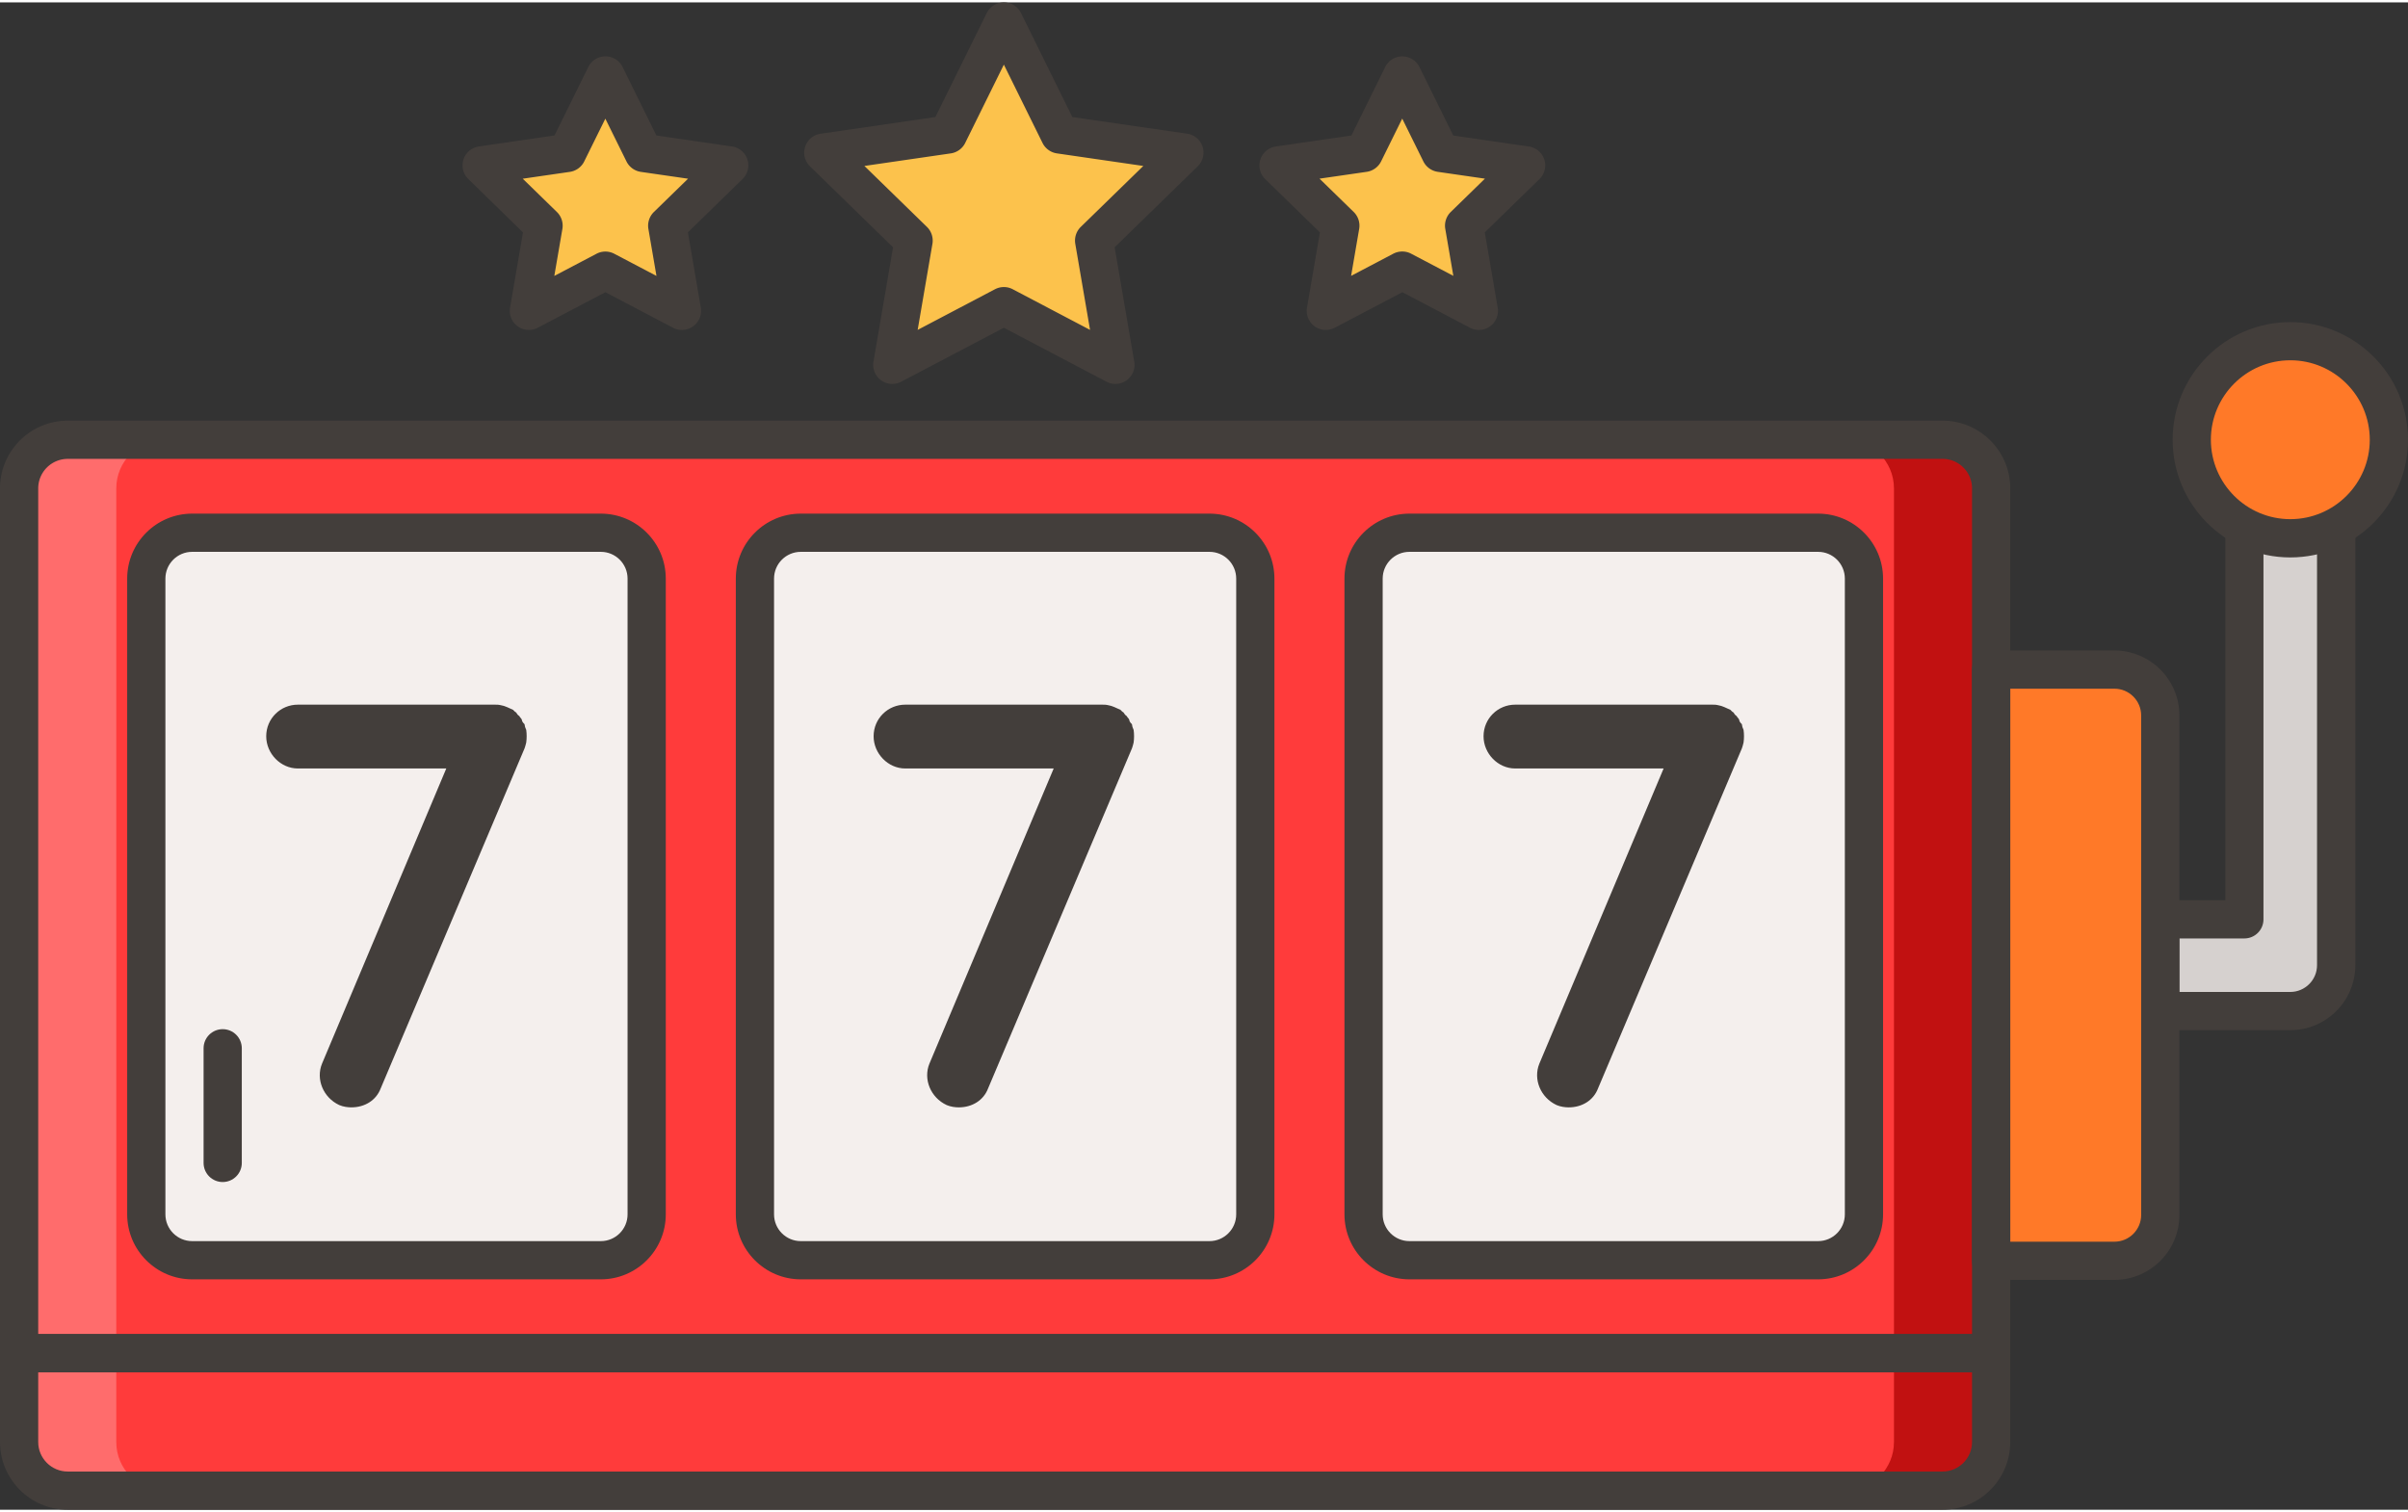
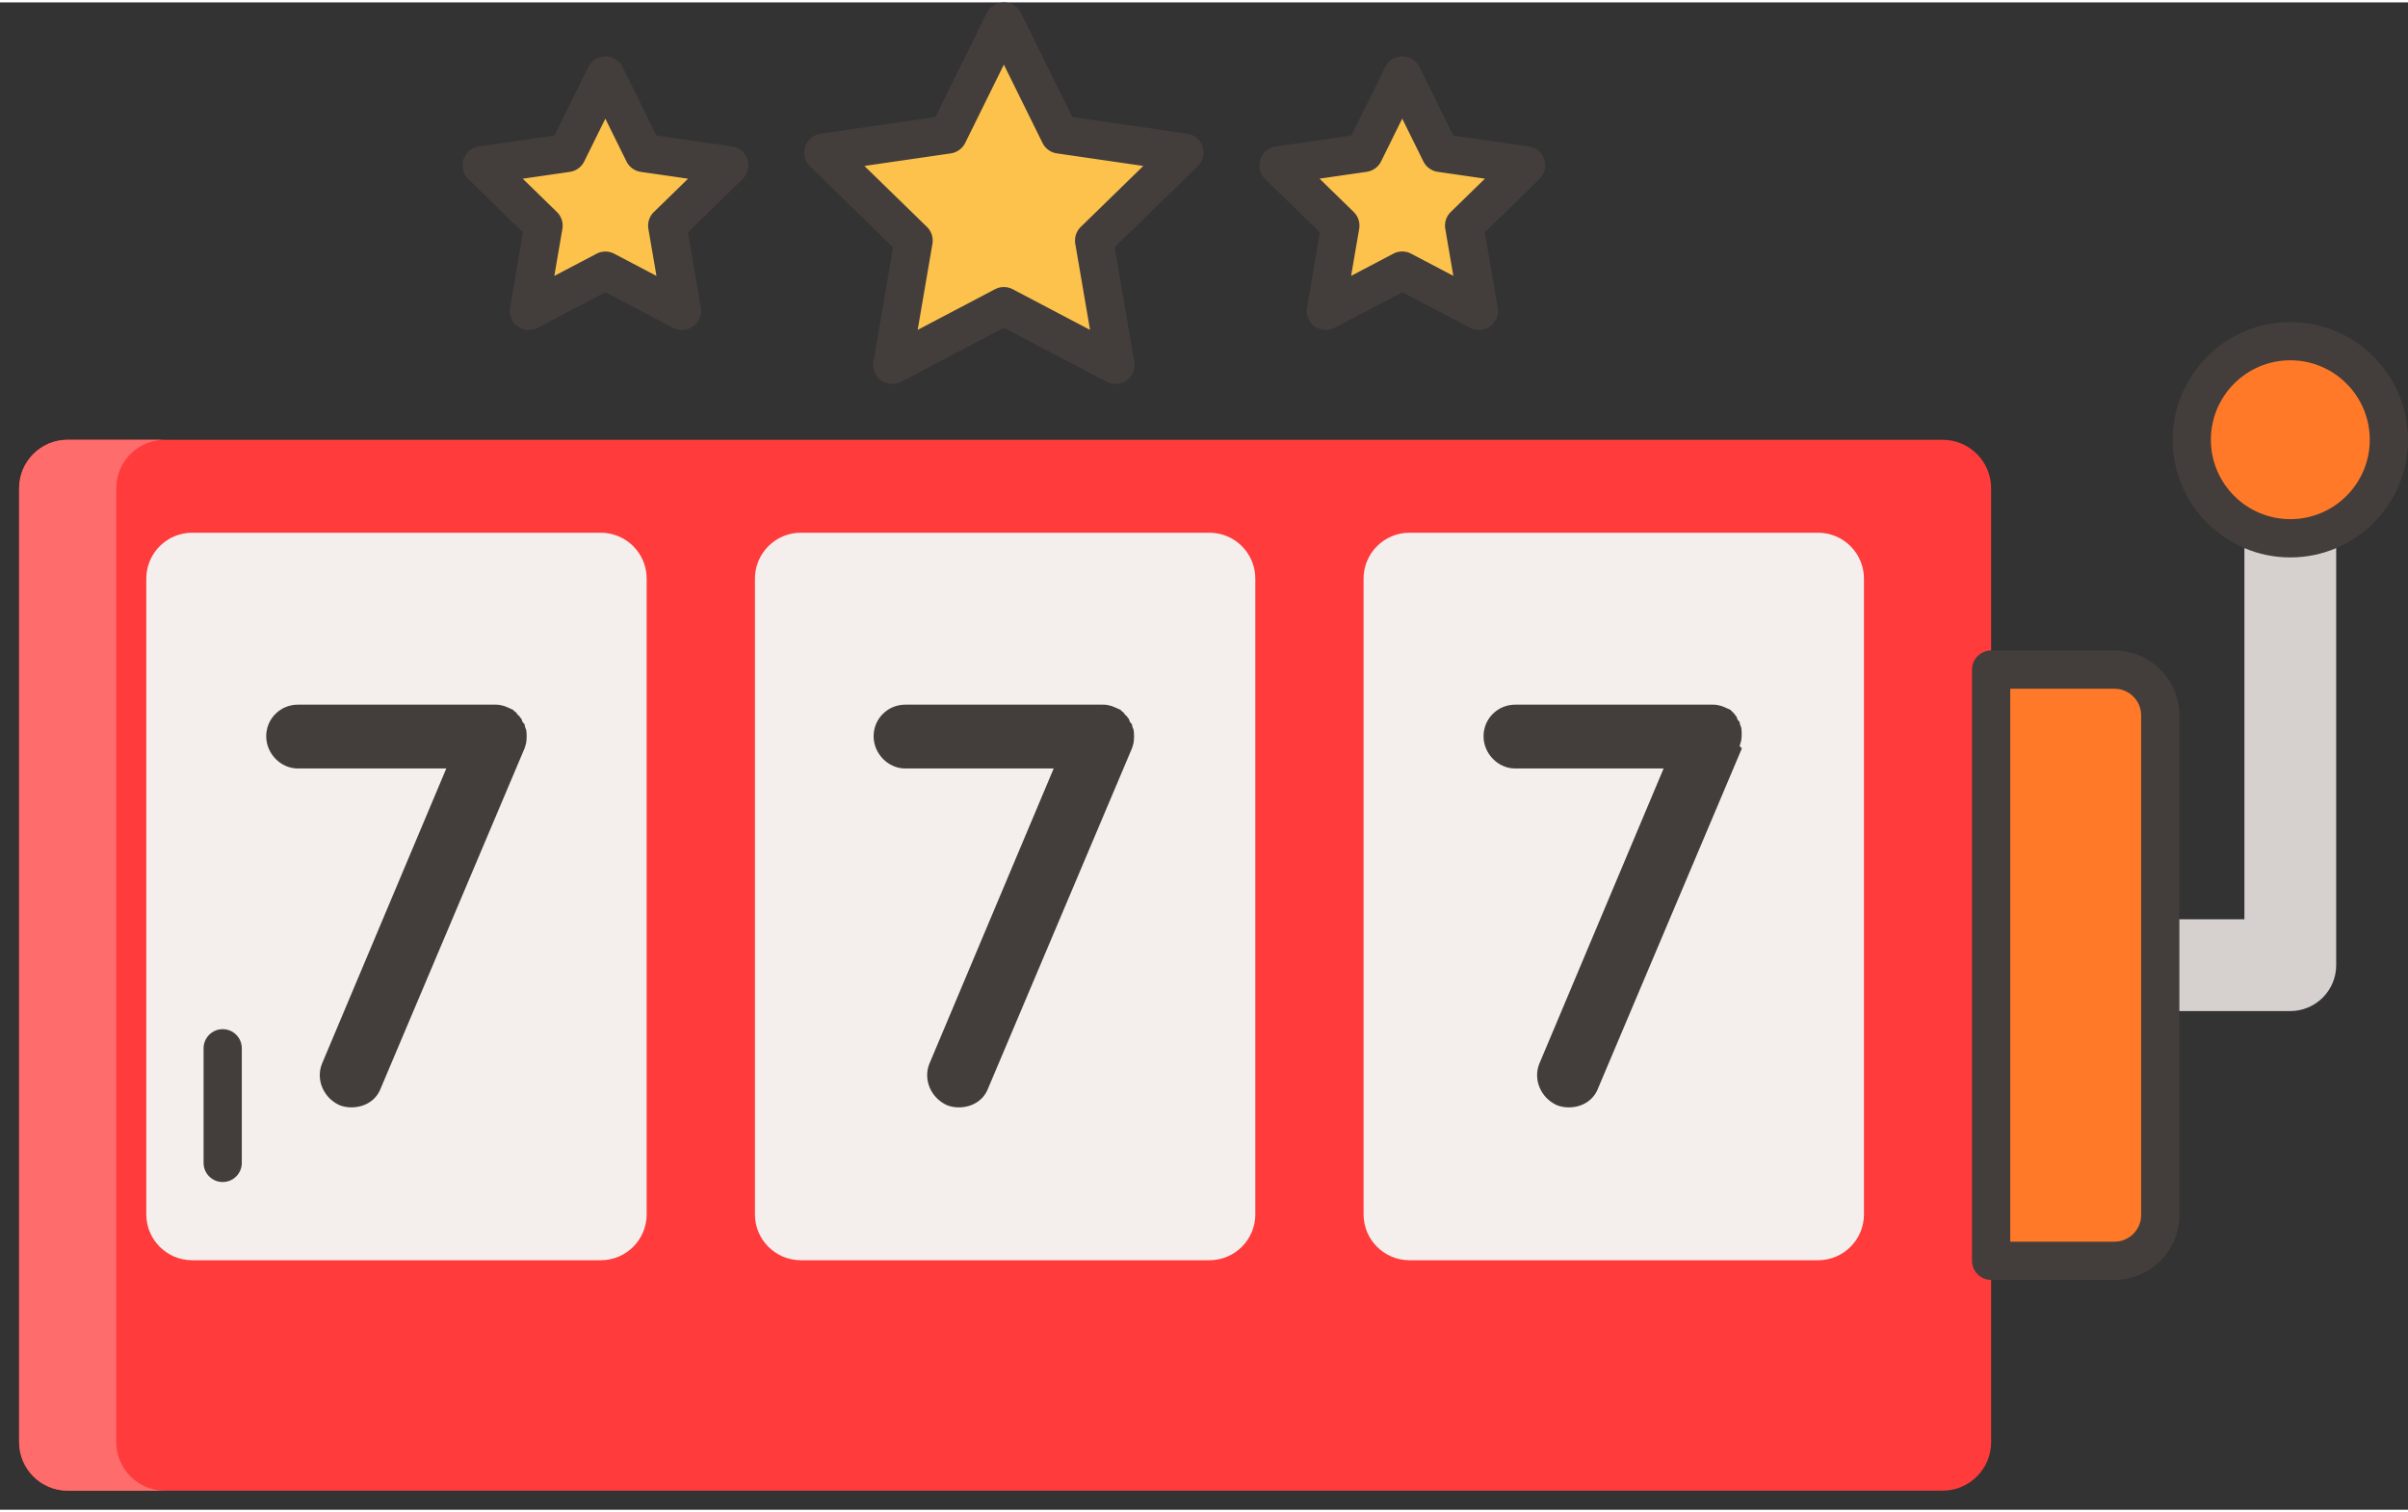
<svg xmlns="http://www.w3.org/2000/svg" version="1.1" id="Layer_1" x="0" y="0" width="164" height="103" viewBox="0 0 504 315.54" xml:space="preserve">
  <rect x="0" y="0" width="504" height="315.54" fill="#333333" stroke="none" />
  <style type="text/css">.st1{fill:#433e3b}.st7{fill:#ff7928}</style>
  <path d="M210.11 63.59l-23.35 12.28 4.46-26.01-18.89-18.42 26.11-3.79L210.11 4l11.68 23.66 26.11 3.79L229 49.87l4.46 26.01-23.35-12.29zm83.39-7.44l-16.01 8.41 3.06-17.82-12.95-12.62 17.9-2.6 8-16.22 8 16.22 17.9 2.6-12.95 12.62 3.06 17.82-16.01-8.41zm-166.79 0l-16.01 8.41 3.06-17.82-12.95-12.62 17.9-2.6 8-16.22 8 16.22 17.9 2.6-12.95 12.62 3.06 17.82-16.01-8.41z" fill="#fcc24c" />
  <path class="st1" d="M233.46 79.87c-.64 0-1.28-.15-1.86-.46l-21.49-11.3-21.49 11.3c-1.35.71-2.98.59-4.21-.3a3.998 3.998 0 01-1.59-3.91l4.1-23.93-17.39-16.95a3.998 3.998 0 012.22-6.82l24.03-3.5 10.75-21.77C207.2.86 208.59 0 210.11 0s2.91.86 3.59 2.23L224.44 24l24.03 3.49a3.998 3.998 0 012.22 6.82L233.3 51.27l4.1 23.93a3.99 3.99 0 01-3.94 4.67zm-23.35-20.28c.64 0 1.28.15 1.86.46l16.18 8.51-3.09-18.02c-.22-1.3.21-2.62 1.15-3.54l13.09-12.76-18.09-2.63a4.003 4.003 0 01-3.01-2.19l-8.09-16.39-8.09 16.39c-.58 1.18-1.71 2-3.01 2.19l-18.09 2.63L194.01 47c.94.92 1.37 2.24 1.15 3.54l-3.09 18.02 16.18-8.51c.58-.3 1.22-.46 1.86-.46zm67.39 8.98c-.83 0-1.65-.26-2.35-.76a3.998 3.998 0 01-1.59-3.91l2.7-15.75-11.45-11.16a3.998 3.998 0 012.22-6.82l15.82-2.3 7.07-14.33a3.984 3.984 0 013.59-2.23c1.52 0 2.91.86 3.59 2.23l7.07 14.33 15.82 2.3a3.998 3.998 0 012.22 6.82l-11.44 11.16 2.7 15.75a3.99 3.99 0 01-1.59 3.91 4.003 4.003 0 01-4.21.3l-14.15-7.44-14.15 7.44c-.6.31-1.24.46-1.87.46zm16-16.42c.64 0 1.28.15 1.86.46l8.83 4.64-1.69-9.84c-.22-1.3.21-2.62 1.15-3.54l7.15-6.97-9.88-1.43a4.003 4.003 0 01-3.01-2.19l-4.42-8.95-4.42 8.95c-.58 1.18-1.71 2-3.01 2.19l-9.88 1.43 7.15 6.97c.94.92 1.37 2.24 1.15 3.54l-1.69 9.84 8.83-4.64c.6-.31 1.24-.46 1.88-.46zM142.72 68.57c-.64 0-1.28-.15-1.86-.46l-14.15-7.44-14.15 7.44c-1.35.71-2.98.59-4.21-.3a3.998 3.998 0 01-1.59-3.91l2.7-15.75-11.44-11.17a3.998 3.998 0 012.22-6.82l15.82-2.3 7.07-14.33c.67-1.37 2.06-2.23 3.59-2.23s2.91.86 3.59 2.23l7.07 14.33 15.82 2.3a3.998 3.998 0 012.22 6.82l-11.44 11.16 2.7 15.75a3.99 3.99 0 01-1.59 3.91c-.71.51-1.54.77-2.37.77zm-33.31-31.66l7.15 6.97c.94.92 1.37 2.24 1.15 3.54l-1.69 9.84 8.83-4.64a4.01 4.01 0 013.72 0l8.83 4.64-1.69-9.84c-.22-1.3.21-2.62 1.15-3.54l7.15-6.97-9.88-1.43a4.003 4.003 0 01-3.01-2.19l-4.42-8.95-4.42 8.95c-.58 1.18-1.71 2-3.01 2.19l-9.86 1.43z" />
  <path d="M406.58 91.56H14.17C8.55 91.56 4 96.11 4 101.73v199.65c0 5.62 4.55 10.17 10.17 10.17h392.41c5.62 0 10.17-4.55 10.17-10.17V101.73c0-5.62-4.56-10.17-10.17-10.17z" fill="#ff3b3b" />
-   <path d="M406.58 91.56h-20.34c5.62 0 10.17 4.55 10.17 10.17v199.65c0 5.62-4.55 10.17-10.17 10.17h20.34c5.62 0 10.17-4.55 10.17-10.17V101.73c0-5.62-4.56-10.17-10.17-10.17z" fill="#c11111" />
  <path d="M14.17 91.56h20.34c-5.62 0-10.17 4.55-10.17 10.17v199.65c0 5.62 4.55 10.17 10.17 10.17H14.17C8.55 311.54 4 306.99 4 301.37V101.73c0-5.62 4.55-10.17 10.17-10.17z" fill="#ff6c6c" />
  <path d="M125.75 263.31H40.22c-5.3 0-9.6-4.3-9.6-9.6V120.62c0-5.3 4.3-9.6 9.6-9.6h85.53c5.3 0 9.6 4.3 9.6 9.6v133.09c0 5.3-4.3 9.6-9.6 9.6zm127.39 0h-85.53c-5.3 0-9.6-4.3-9.6-9.6V120.62c0-5.3 4.3-9.6 9.6-9.6h85.53c5.3 0 9.6 4.3 9.6 9.6v133.09c0 5.3-4.3 9.6-9.6 9.6zm127.39 0H295c-5.3 0-9.6-4.3-9.6-9.6V120.62c0-5.3 4.3-9.6 9.6-9.6h85.53c5.3 0 9.6 4.3 9.6 9.6v133.09c0 5.3-4.29 9.6-9.6 9.6z" fill="#f4efed" />
  <path d="M479.36 211.15h-27.21v-19.21h17.61V91.56h19.21v109.99c0 5.3-4.3 9.6-9.61 9.6z" fill="#d6d1cf" />
  <path class="st7" d="M442.55 263.43h-25.8V139.67h25.8c5.3 0 9.6 4.3 9.6 9.6v104.56c0 5.3-4.3 9.6-9.6 9.6z" />
-   <path class="st1" d="M416.75 286.77H4c-2.21 0-4-1.79-4-4V101.73c0-7.81 6.36-14.17 14.17-14.17h392.41c7.81 0 14.17 6.36 14.17 14.17v181.05c0 2.2-1.79 3.99-4 3.99zM8 278.77h404.75V101.73c0-3.4-2.77-6.17-6.17-6.17H14.17A6.18 6.18 0 008 101.73v177.04z" />
  <path class="st1" d="M46.61 246.94c-2.21 0-4-1.79-4-4v-24c0-2.21 1.79-4 4-4s4 1.79 4 4v24c0 2.21-1.79 4-4 4zm395.94 20.49h-25.8c-2.21 0-4-1.79-4-4V139.67c0-2.21 1.79-4 4-4h25.8c7.5 0 13.6 6.1 13.6 13.6v104.56c0 7.5-6.1 13.6-13.6 13.6zm-21.8-8h21.8c3.09 0 5.6-2.51 5.6-5.6V149.27c0-3.09-2.51-5.6-5.6-5.6h-21.8v115.76z" />
-   <path class="st1" d="M479.37 215.15h-27.21c-2.21 0-4-1.79-4-4v-19.21c0-2.21 1.79-4 4-4h13.61V91.56c0-2.21 1.79-4 4-4h19.21c2.21 0 4 1.79 4 4v109.99c-.01 7.5-6.11 13.6-13.61 13.6zm-23.22-8h23.21c3.09 0 5.6-2.51 5.6-5.6V95.56h-11.21v96.39c0 2.21-1.79 4-4 4h-13.61v11.2zm-330.4 60.16H40.22c-7.5 0-13.6-6.1-13.6-13.6V120.62c0-7.5 6.1-13.6 13.6-13.6h85.53c7.5 0 13.6 6.1 13.6 13.6v133.09c0 7.5-6.1 13.6-13.6 13.6zM40.22 115.02c-3.09 0-5.6 2.51-5.6 5.6v133.09c0 3.09 2.51 5.6 5.6 5.6h85.53c3.09 0 5.6-2.51 5.6-5.6V120.62c0-3.09-2.51-5.6-5.6-5.6H40.22zm212.92 152.29h-85.53c-7.5 0-13.6-6.1-13.6-13.6V120.62c0-7.5 6.1-13.6 13.6-13.6h85.53c7.5 0 13.6 6.1 13.6 13.6v133.09c0 7.5-6.1 13.6-13.6 13.6zm-85.53-152.29c-3.09 0-5.6 2.51-5.6 5.6v133.09c0 3.09 2.51 5.6 5.6 5.6h85.53c3.09 0 5.6-2.51 5.6-5.6V120.62c0-3.09-2.51-5.6-5.6-5.6h-85.53zm212.92 152.29H295c-7.5 0-13.6-6.1-13.6-13.6V120.62c0-7.5 6.1-13.6 13.6-13.6h85.53c7.5 0 13.6 6.1 13.6 13.6v133.09c0 7.5-6.1 13.6-13.6 13.6zM295 115.02c-3.09 0-5.6 2.51-5.6 5.6v133.09c0 3.09 2.51 5.6 5.6 5.6h85.53c3.09 0 5.6-2.51 5.6-5.6V120.62c0-3.09-2.51-5.6-5.6-5.6H295zm111.58 200.52H14.17C6.36 315.54 0 309.18 0 301.37v-18.6c0-2.21 1.79-4 4-4h412.75c2.21 0 4 1.79 4 4v18.6c0 7.81-6.36 14.17-14.17 14.17zM8 286.77v14.6c0 3.4 2.77 6.17 6.17 6.17h392.41c3.4 0 6.17-2.77 6.17-6.17v-14.6H8z" />
  <circle class="st7" cx="479.37" cy="91.56" r="20.63" />
-   <path class="st1" d="M479.37 116.19c-13.58 0-24.63-11.05-24.63-24.63s11.05-24.63 24.63-24.63S504 77.97 504 91.56s-11.05 24.63-24.63 24.63zm0-41.27c-9.17 0-16.63 7.46-16.63 16.63 0 9.17 7.46 16.63 16.63 16.63S496 100.73 496 91.56s-7.46-16.64-16.63-16.64zm-114.79 81.24l-30.11 71.18c-.96 2.53-3.37 3.97-6.14 3.97-.72 0-1.69-.12-2.53-.48-3.37-1.57-4.94-5.42-3.61-8.67l26.01-61.79h-31.07c-3.61 0-6.62-3.13-6.62-6.74 0-3.73 3.01-6.62 6.62-6.62h41.31c.36 0 .72 0 1.2.12.84.12 1.69.6 2.53.96l.36.36c.24.12.36.24.48.48s.36.36.48.48c.12.24.24.36.36.48s.24.48.24.6c.12.24.24.36.48.6 0 .12.12.48.12.6.12.24.12.36.24.6.12.84.12 1.81 0 2.65-.11.5-.23.86-.35 1.22zm-127.66 0l-30.11 71.18c-.96 2.53-3.37 3.97-6.14 3.97-.72 0-1.69-.12-2.53-.48-3.37-1.57-4.94-5.42-3.61-8.67l26.01-61.79h-31.07c-3.61 0-6.62-3.13-6.62-6.74 0-3.73 3.01-6.62 6.62-6.62h41.31c.36 0 .72 0 1.2.12.84.12 1.69.6 2.53.96l.36.36c.24.12.36.24.48.48s.36.36.48.48c.12.24.24.36.36.48s.24.48.24.6c.12.24.24.36.48.6 0 .12.12.48.12.6.12.24.12.36.24.6.12.84.12 1.81 0 2.65-.11.5-.23.86-.35 1.22zm-127.13 0l-30.11 71.18c-.96 2.53-3.37 3.97-6.14 3.97-.72 0-1.69-.12-2.53-.48-3.37-1.57-4.94-5.42-3.61-8.67l26.01-61.79H62.34c-3.61 0-6.62-3.13-6.62-6.74 0-3.73 3.01-6.62 6.62-6.62h41.31c.36 0 .72 0 1.2.12.84.12 1.69.6 2.53.96l.36.36c.24.12.36.24.48.48s.36.36.48.48c.12.24.24.36.36.48s.24.48.24.6c.12.24.24.36.48.6 0 .12.12.48.12.6.12.24.12.36.24.6.12.84.12 1.81 0 2.65-.11.5-.23.86-.35 1.22z" />
+   <path class="st1" d="M479.37 116.19c-13.58 0-24.63-11.05-24.63-24.63s11.05-24.63 24.63-24.63S504 77.97 504 91.56s-11.05 24.63-24.63 24.63zm0-41.27c-9.17 0-16.63 7.46-16.63 16.63 0 9.17 7.46 16.63 16.63 16.63S496 100.73 496 91.56s-7.46-16.64-16.63-16.64zm-114.79 81.24l-30.11 71.18c-.96 2.53-3.37 3.97-6.14 3.97-.72 0-1.69-.12-2.53-.48-3.37-1.57-4.94-5.42-3.61-8.67l26.01-61.79h-31.07c-3.61 0-6.62-3.13-6.62-6.74 0-3.73 3.01-6.62 6.62-6.62h41.31c.36 0 .72 0 1.2.12.84.12 1.69.6 2.53.96l.36.36s.36.36.48.48c.12.24.24.36.36.48s.24.48.24.6c.12.24.24.36.48.6 0 .12.12.48.12.6.12.24.12.36.24.6.12.84.12 1.81 0 2.65-.11.5-.23.86-.35 1.22zm-127.66 0l-30.11 71.18c-.96 2.53-3.37 3.97-6.14 3.97-.72 0-1.69-.12-2.53-.48-3.37-1.57-4.94-5.42-3.61-8.67l26.01-61.79h-31.07c-3.61 0-6.62-3.13-6.62-6.74 0-3.73 3.01-6.62 6.62-6.62h41.31c.36 0 .72 0 1.2.12.84.12 1.69.6 2.53.96l.36.36c.24.12.36.24.48.48s.36.36.48.48c.12.24.24.36.36.48s.24.48.24.6c.12.24.24.36.48.6 0 .12.12.48.12.6.12.24.12.36.24.6.12.84.12 1.81 0 2.65-.11.5-.23.86-.35 1.22zm-127.13 0l-30.11 71.18c-.96 2.53-3.37 3.97-6.14 3.97-.72 0-1.69-.12-2.53-.48-3.37-1.57-4.94-5.42-3.61-8.67l26.01-61.79H62.34c-3.61 0-6.62-3.13-6.62-6.74 0-3.73 3.01-6.62 6.62-6.62h41.31c.36 0 .72 0 1.2.12.84.12 1.69.6 2.53.96l.36.36c.24.12.36.24.48.48s.36.36.48.48c.12.24.24.36.36.48s.24.48.24.6c.12.24.24.36.48.6 0 .12.12.48.12.6.12.24.12.36.24.6.12.84.12 1.81 0 2.65-.11.5-.23.86-.35 1.22z" />
</svg>